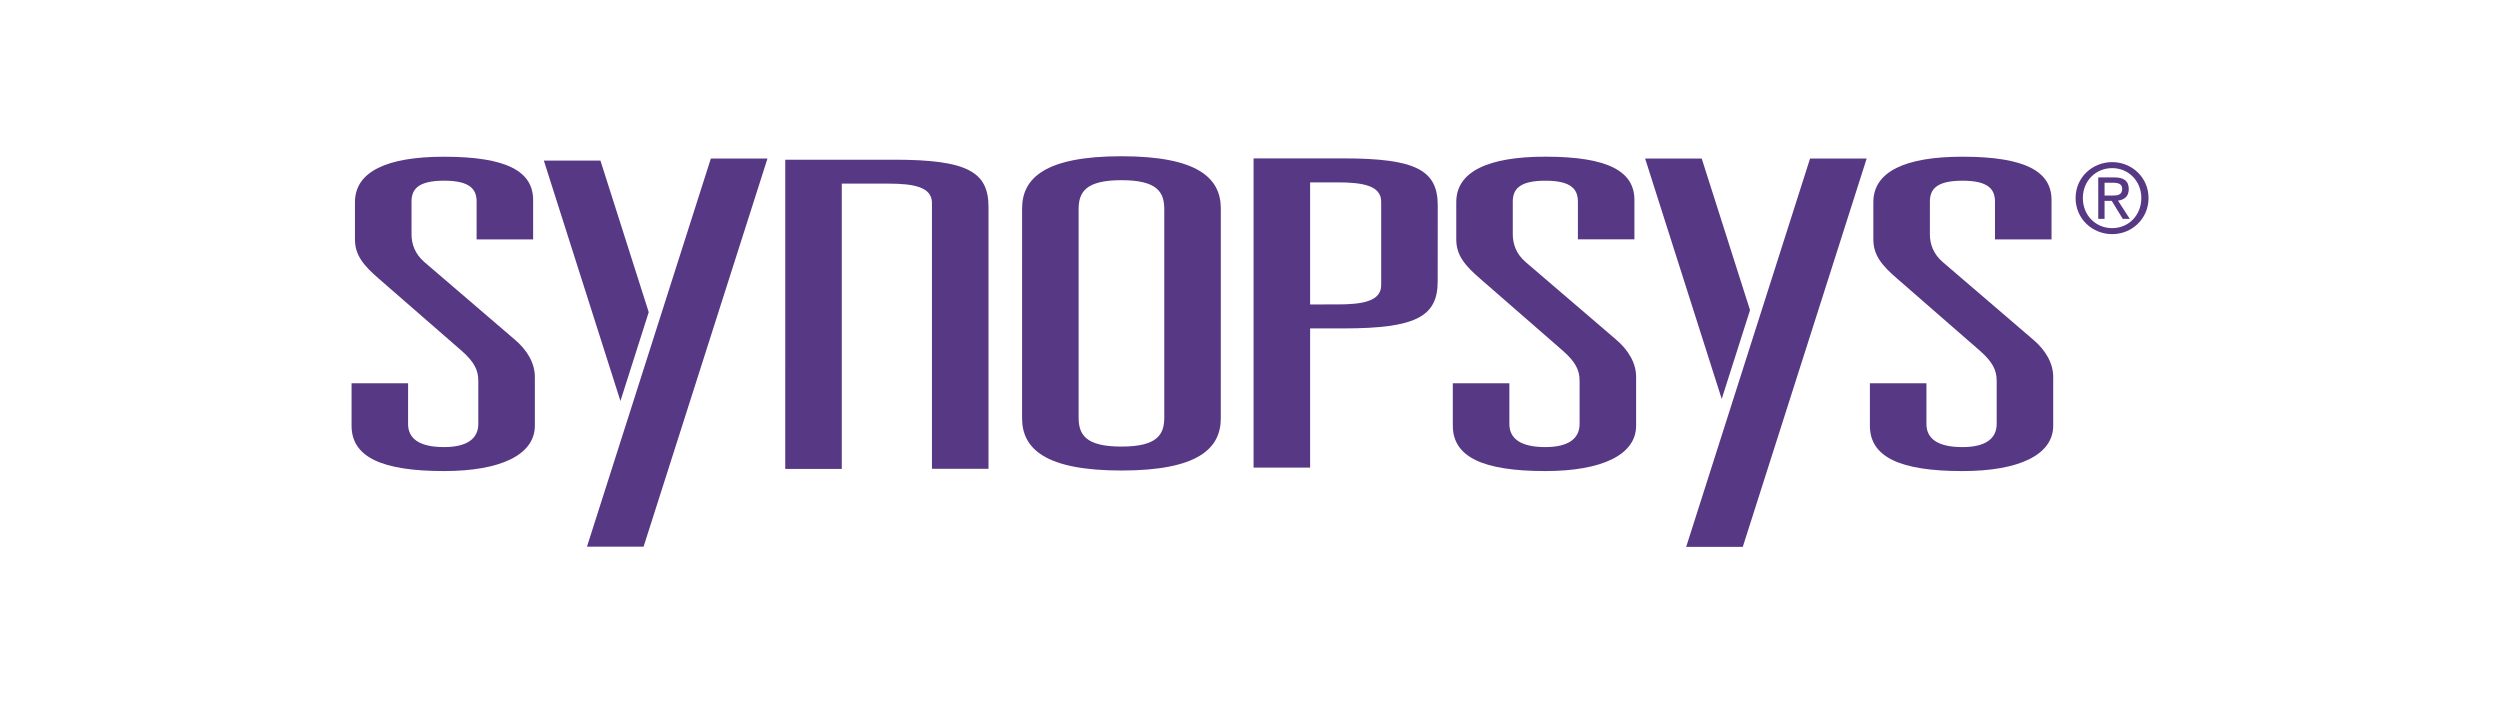
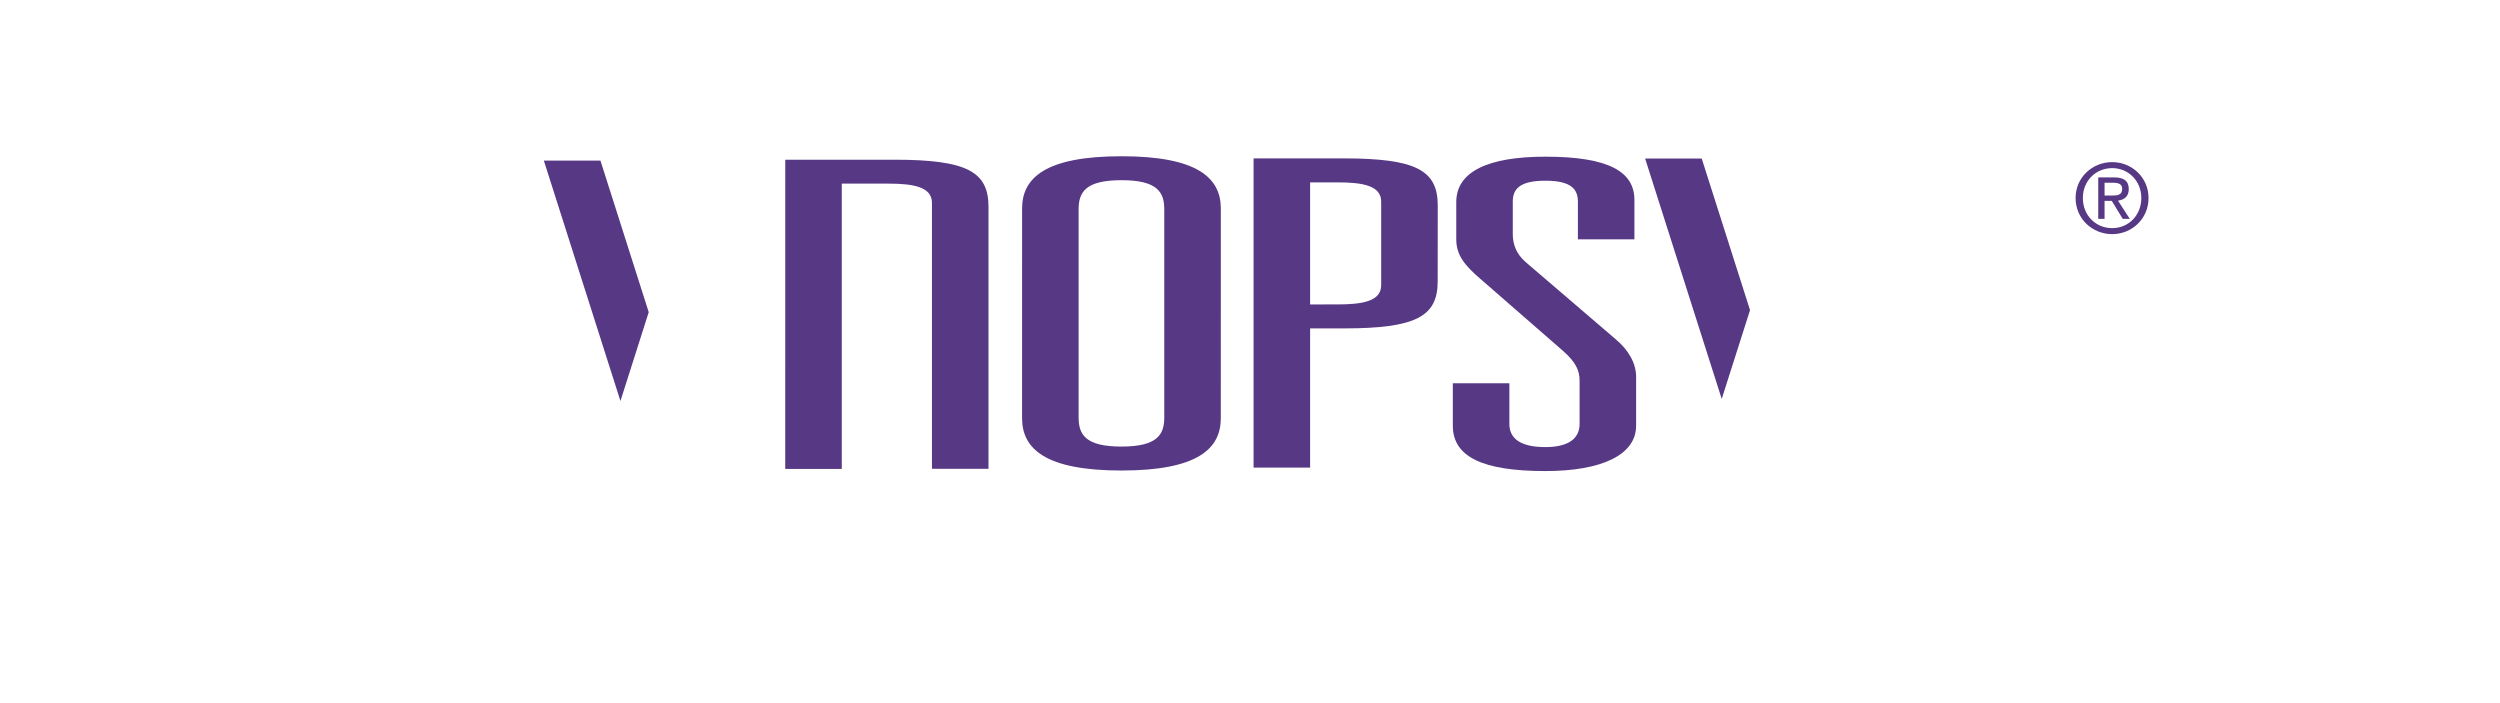
<svg xmlns="http://www.w3.org/2000/svg" width="320" height="90" viewBox="0 0 320 90" fill="none">
-   <path d="M61.007 25.817C61.007 24.281 60.239 23.127 56.844 23.127C53.441 23.127 52.675 24.279 52.675 25.817V29.981C52.675 31.242 53.114 32.503 54.32 33.544L65.826 43.412C67.475 44.782 68.462 46.481 68.462 48.235V54.483C68.462 58.215 64.072 60.296 56.84 60.296C48.837 60.296 44.997 58.487 45 54.483V49.061H52.237L52.234 54.265C52.234 56.132 53.662 57.227 56.839 57.227C59.8 57.227 61.223 56.132 61.223 54.265V48.727C61.223 47.357 60.676 46.313 59.143 44.947L48.505 35.685C46.533 33.981 45.435 32.666 45.435 30.641V25.873C45.435 21.98 49.493 20.061 56.842 20.061C64.955 20.061 68.24 21.981 68.24 25.599V30.643H61.005L61.007 25.817Z" fill="#573885" />
  <path d="M138.063 53.431C138.063 55.624 138.937 57.161 143.544 57.161C148.149 57.161 149.027 55.624 149.027 53.431V26.79C149.027 24.602 148.15 23.064 143.547 23.064C138.942 23.064 138.063 24.601 138.063 26.79V53.431ZM130.828 26.685C130.828 22.793 133.784 20 143.547 20C153.304 20 156.265 22.793 156.265 26.685L156.262 53.537C156.262 57.429 153.306 60.227 143.544 60.227C133.787 60.227 130.826 57.429 130.826 53.537L130.828 26.685Z" fill="#573885" />
  <path d="M171.2 38.967C174.49 38.967 176.791 38.529 176.791 36.499V25.811C176.791 23.782 174.49 23.343 171.2 23.343H167.695V38.968L171.2 38.967ZM160.457 20.273H171.971C181.291 20.273 184.032 21.806 184.032 26.304L184.024 36.006C184.024 40.5 181.283 42.036 171.971 42.036H167.695V59.851H160.457V20.273Z" fill="#573885" />
  <path d="M201.971 25.817C201.971 24.281 201.202 23.13 197.807 23.13C194.404 23.13 193.636 24.282 193.636 25.817V29.981C193.636 31.242 194.075 32.503 195.282 33.544L206.795 43.412C208.437 44.782 209.423 46.481 209.423 48.235V54.486C209.423 58.215 205.041 60.296 197.804 60.296C189.801 60.296 185.961 58.487 185.961 54.483V49.058H193.199V54.265C193.199 56.132 194.627 57.227 197.804 57.227C200.765 57.227 202.188 56.132 202.188 54.265V48.727C202.188 47.357 201.644 46.317 200.104 44.947L189.471 35.68C187.493 33.98 186.402 32.663 186.402 30.638V25.865C186.402 21.973 190.458 20.055 197.808 20.055C205.919 20.055 209.206 21.973 209.206 25.596V30.638H201.971L201.971 25.817Z" fill="#573885" />
-   <path d="M255.357 25.817C255.357 24.281 254.589 23.13 251.194 23.13C247.794 23.13 247.026 24.282 247.026 25.817V29.986C247.026 31.243 247.464 32.505 248.671 33.544L260.182 43.417C261.828 44.787 262.81 46.483 262.81 48.237V54.489C262.81 58.218 258.428 60.298 251.193 60.298C243.188 60.298 239.346 58.49 239.346 54.489V49.061H246.586L246.583 54.268C246.583 56.134 248.011 57.229 251.193 57.229C254.147 57.229 255.575 56.135 255.575 54.268V48.729C255.575 47.359 255.028 46.319 253.491 44.95L242.858 35.682C240.883 33.986 239.789 32.671 239.789 30.641V25.867C239.789 21.983 243.844 20.058 251.195 20.058C259.306 20.058 262.596 21.982 262.596 25.599V30.641H255.358L255.357 25.817Z" fill="#573885" />
-   <path d="M90.988 20.295H98.236L82.378 69.974H75.132L90.988 20.295Z" fill="#573885" />
  <path d="M79.416 51.327L69.612 20.557H76.857L83.037 39.958L79.416 51.327Z" fill="#573885" />
-   <path d="M231.688 20.295H238.934L223.076 70H215.83L231.688 20.295Z" fill="#573885" />
  <path d="M220.38 51.065L210.576 20.295H217.821L224.004 39.698L220.38 51.065Z" fill="#573885" />
  <path d="M126.492 60.006H126.528V26.475C126.528 21.978 123.785 20.442 114.47 20.442H100.513L100.51 60.022H107.745L107.748 60.006V23.503H113.702C116.989 23.503 119.29 23.945 119.29 25.971V60.002L126.492 60.006Z" fill="#573885" />
  <path d="M270.348 25.029C271.03 25.029 271.639 24.981 271.639 24.166C271.639 23.503 271.044 23.387 270.482 23.387H269.384V25.028L270.348 25.029ZM269.384 28.016H268.576V22.704H270.602C271.859 22.704 272.483 23.164 272.483 24.211C272.483 25.168 271.881 25.581 271.102 25.679L272.613 28.017H271.714L270.308 25.715H269.384L269.384 28.016ZM270.363 29.201C272.447 29.201 274.089 27.567 274.089 25.346C274.089 23.164 272.448 21.519 270.363 21.519C268.246 21.519 266.605 23.164 266.605 25.346C266.605 27.567 268.246 29.201 270.363 29.201ZM265.676 25.346C265.676 22.703 267.822 20.751 270.363 20.751C272.871 20.751 275.012 22.705 275.012 25.346C275.012 28.018 272.871 29.969 270.363 29.969C267.822 29.969 265.676 28.015 265.676 25.346Z" fill="#573885" />
</svg>